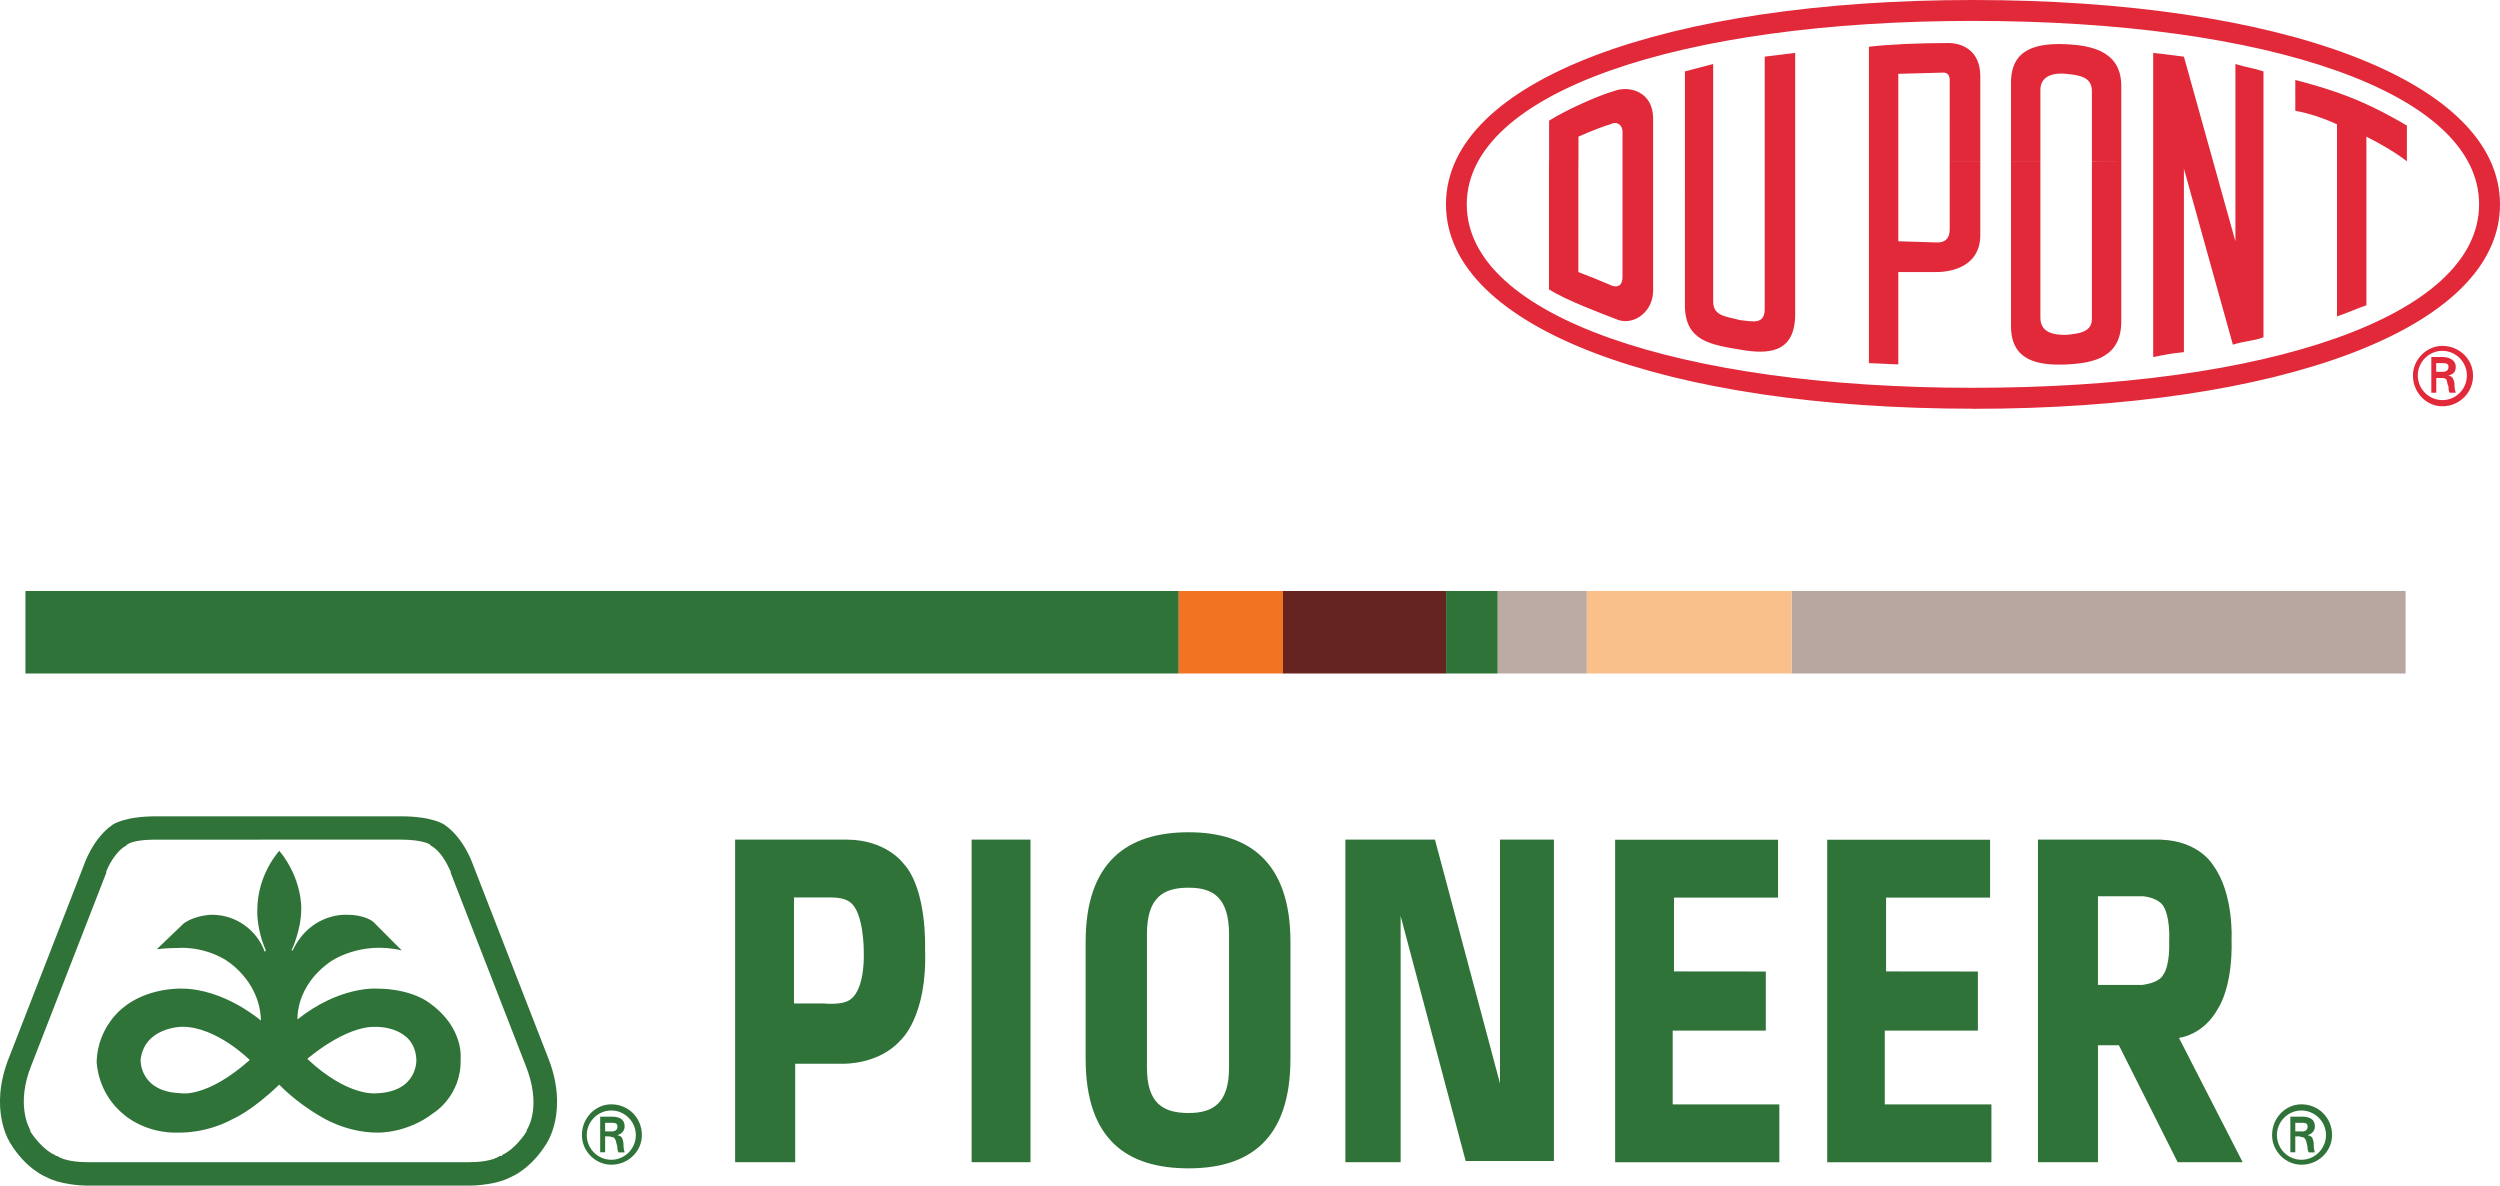
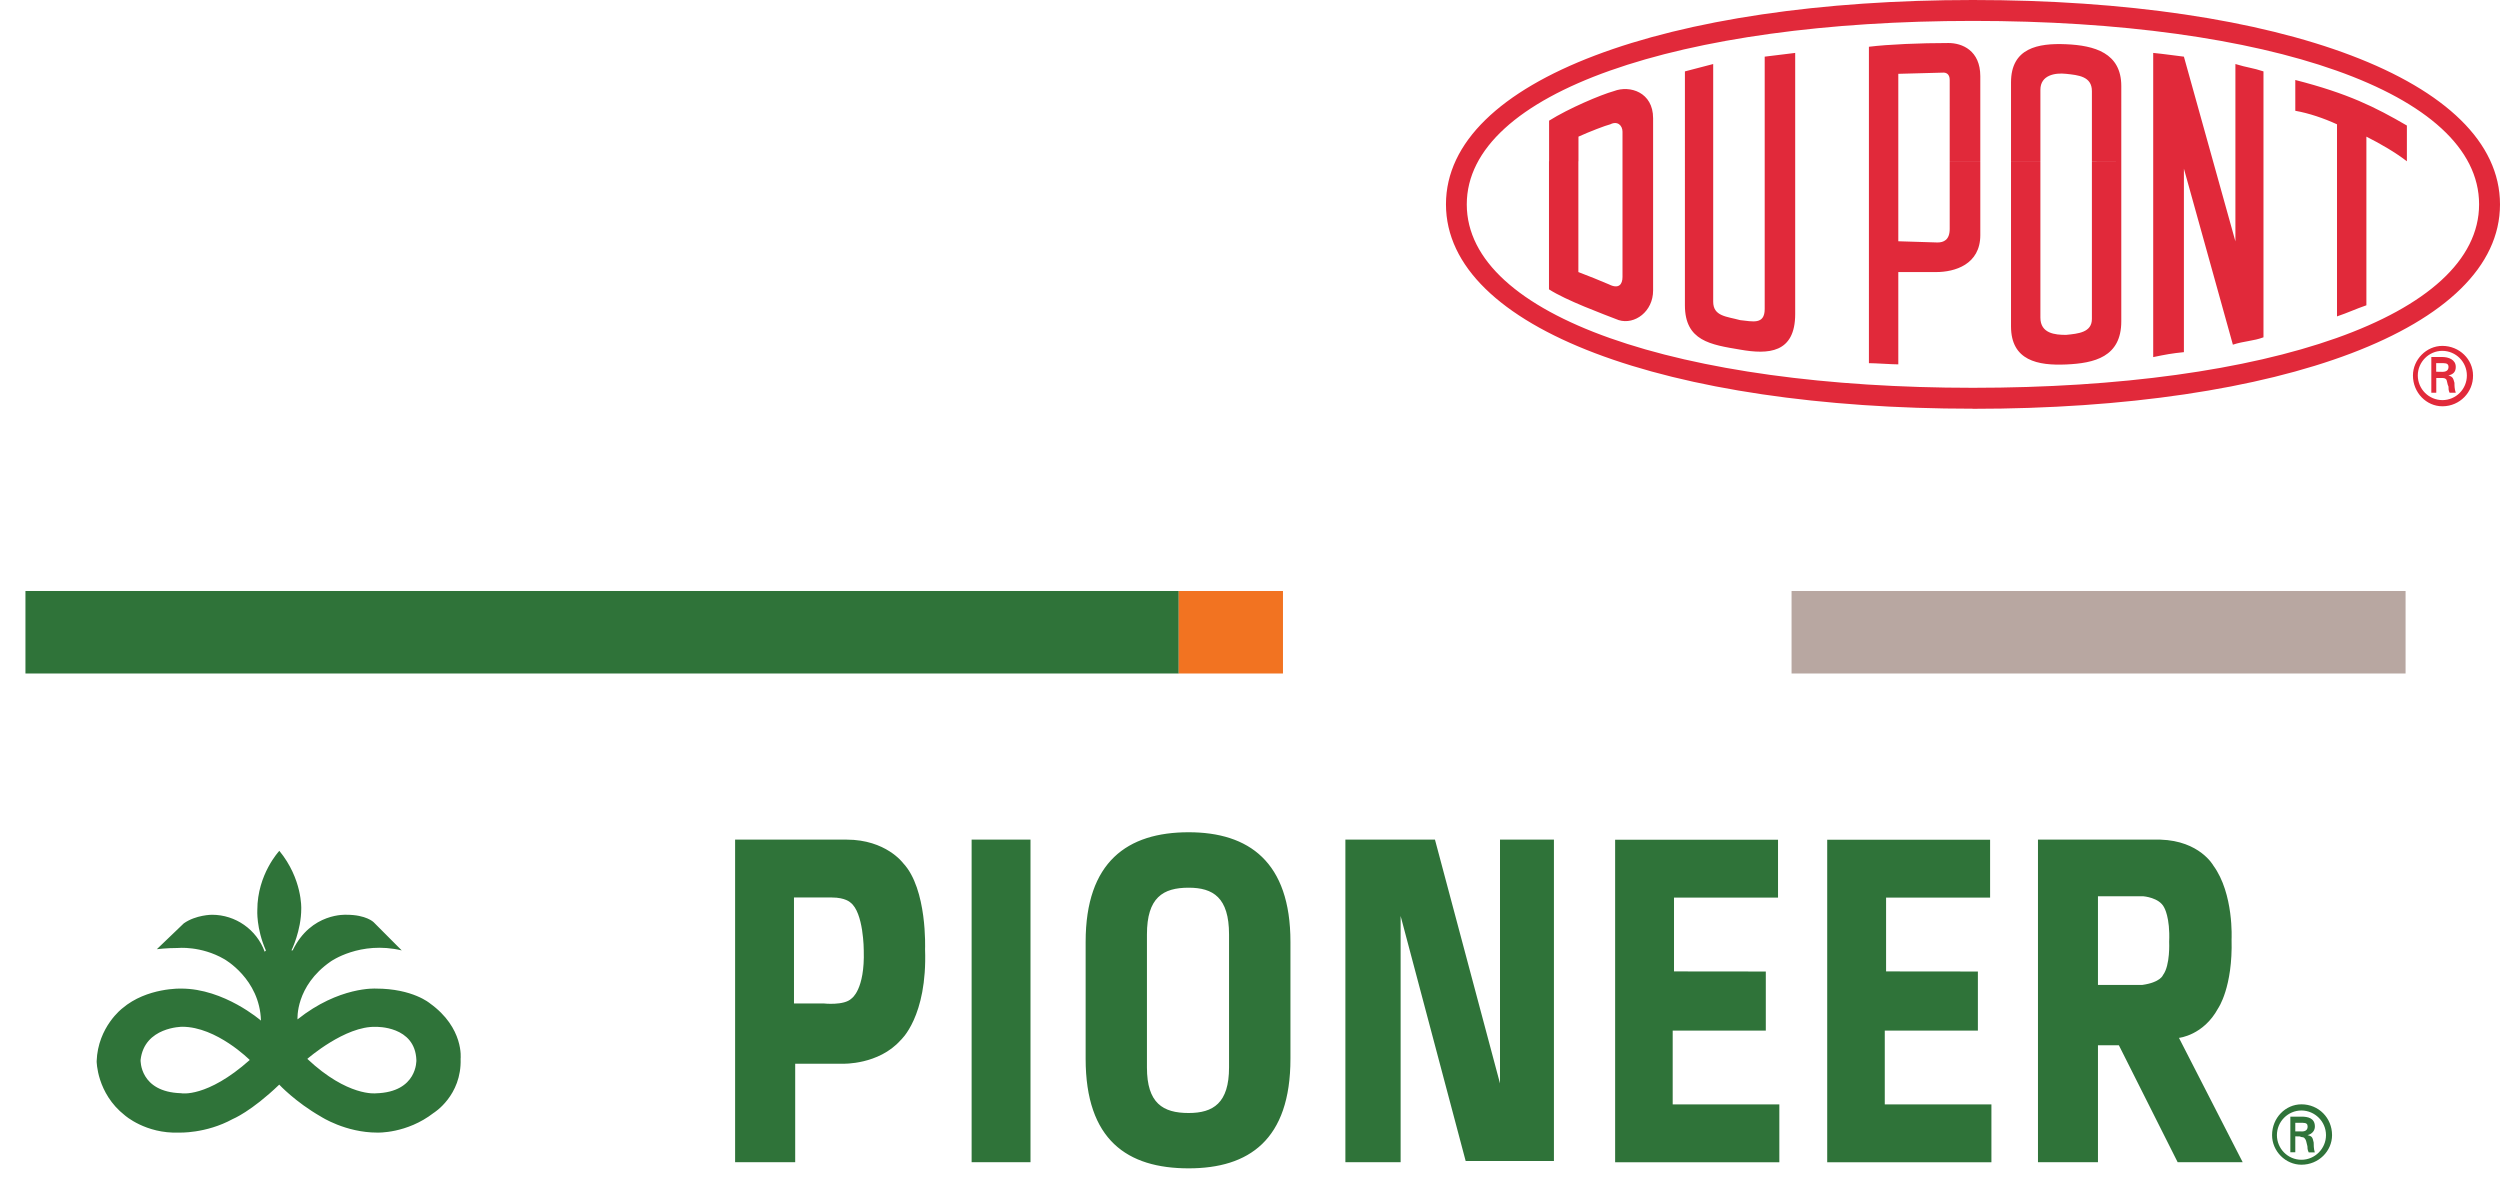
<svg xmlns="http://www.w3.org/2000/svg" version="1.1" id="Layer_1" x="0px" y="0px" viewBox="0 0 2475.5 1174" style="enable-background:new 0 0 2475.5 1174;" xml:space="preserve">
  <style type="text/css">
	.st0{fill:#BCABA5;}
	.st1{fill:#2F7339;}
	.st2{fill:#B8A7A1;}
	.st3{fill:#F27321;}
	.st4{fill:#F9C08B;}
	.st5{fill:#652420;}
	.st6{fill:#E1293A;}
</style>
-   <path class="st0" d="M1482.8,585.2h88.5v81.7h-88.5V585.2z" />
  <path class="st1" d="M25.2,585.2h1142v81.7H25.2V585.2z" />
  <path class="st2" d="M1774,585.2h608v81.7h-608V585.2z" />
  <path class="st3" d="M1167.2,585.2h103.2v81.7h-103.2V585.2z" />
-   <path class="st4" d="M1571.3,585.2H1774v81.7h-202.7V585.2z" />
-   <path class="st5" d="M1270.4,585.2h161.5v81.7h-161.5V585.2z" />
-   <path class="st1" d="M1431.9,585.2h51v81.7h-51V585.2z" />
  <path class="st6" d="M1953.6,384c291.4,0,501.2-70.7,501.2-181.7S2245,20.7,1953.6,20.7V0c303.5,0,521.9,79.2,521.9,202.4  s-218.4,202.4-521.9,202.4V384z M1953.6,20.7c-290.1,0-501.2,70.7-501.2,181.7S1663.6,384,1953.6,384v20.7  c-302.2,0-521.8-79.2-521.8-202.4S1651.4,0,1953.6,0V20.7z M1606.6,159.7v-29.3c0-6.1-4.9-11-12.1-7.3c-4.9,1.2-20.7,7.3-31.5,12.2  v24.4h-29.1v-40.2c19.4-12.2,51-25.6,64.2-29.3c15.9-6.1,38.8,1.2,38.8,26.8v42.7L1606.6,159.7L1606.6,159.7z M1636.9,159.7v128  c0,20.7-18.1,34.1-34,29.3c-15.7-6.1-52.1-19.5-69.1-30.5V159.7h29.1v109.7c9.7,3.7,21.8,8.5,30.3,12.2c9.7,4.9,13.4,0,13.4-7.3  V159.7L1636.9,159.7L1636.9,159.7z M1777.6,52.4v258.5c0,39-26.7,40.2-54.5,35.3c-29.1-4.9-54.7-8.5-54.7-43.9V70.7l28-7.3v235.3  c0,14.6,13.3,14.6,26.7,18.3c12.1,1.2,24.3,4.9,24.3-11V56.1L1777.6,52.4z M2162.5,348.7c-12.1,1.2-18.3,2.4-30.4,4.9V52.4  c12.1,1.2,19.4,2.4,30.4,3.7l51,182.9V63.4c12.1,3.7,17,3.7,27.8,7.3V334c-9.7,3.7-19.4,3.7-30.3,7.3L2162.5,167L2162.5,348.7  L2162.5,348.7z M2343.2,302.3c-10.8,3.7-18.1,7.3-29.1,11V123.1c-13.3-6.1-27.8-11-41.3-13.4V79.2c52.3,13.4,79,26.8,110.5,45.1  v35.4c-11-8.5-25.6-17.1-40.1-24.4L2343.2,302.3z M1850.6,159.7V46.3c19.4-2.4,51-3.7,78.8-3.7c13.4,0,31.5,7.3,31.5,32.9v84.1  h-30.3V79.2c0-6.1-3.7-7.3-6.1-7.3s-42.4,1.2-44.8,1.2v86.6L1850.6,159.7z M1960.9,159.7v73.1c0,29.2-25.4,36.6-43.7,36.6h-37.5  v91.4c-6.1,0-23.1-1.2-29.1-1.2V159.7h29.1v79.2l38.8,1.2c6,0,12.1-2.4,12.1-13.4v-67L1960.9,159.7z M2100.5,159.7h-29.1V90.2  c0-14.6-13.4-15.8-25.6-17.1c-10.8-1.2-25.4,1.2-25.4,15.8v70.7h-29.1v-78c0-34.1,26.7-39,54.5-37.8c28,1.2,54.7,8.5,54.7,41.4  L2100.5,159.7L2100.5,159.7z M2100.5,159.7v158.5c0,35.3-26.7,41.5-54.7,42.7c-27.8,1.2-54.5-3.7-54.5-37.8V159.7h29.1v154.8  c0,15.8,14.6,17.1,25.4,17.1c12.1-1.2,25.6-2.4,25.6-15.8v-156L2100.5,159.7z M2389.3,371.8c0-15.8,13.4-29.3,29.1-29.3  c17,0,30.4,13.4,30.4,29.3c0.2,16.7-13.2,30.3-29.9,30.5c-0.2,0-0.4,0-0.5,0C2402.7,402.3,2389.3,388.9,2389.3,371.8z M2442.7,371.8  c0-13.4-10.8-24.3-24.3-24.4c-13.3,0-24.3,11-24.3,24.4c0,13.4,10.9,24.3,24.3,24.4C2431.9,396.2,2442.7,385.3,2442.7,371.8z   M2412.4,374.3v14.6h-4.9v-35.4h10.8c6.1,0,13.4,2.5,13.4,9.8c0,4.9-2.4,7.3-7.3,8.5c4.9,1.2,4.9,3.7,6,7.3c0,2.4,0,6.1,1.3,9.8  h-6.1c-1.1-2.4-1.1-3.7-1.1-6.1c-1.3-2.4-1.3-6.1-2.4-7.3c-1.3-1.2-2.4-1.2-4.9-1.2H2412.4z M2418.4,368.2c4.9,0,6.1-2.4,6.1-4.9  c0-2.4-1.3-3.7-4.9-3.7h-7.3v8.5L2418.4,368.2z" />
  <g>
    <path class="st1" d="M1075,932.6c0-79.2,41.3-108.5,102-108.5c59.5,0,100.8,29.2,100.8,108.5v115.8c0,80.5-41.3,108.5-100.8,108.5   c-60.7,0-102-28-102-108.5V932.6z M1135.7,1057c0,35.4,15.8,45.1,41.3,45.1c24.3,0,40-9.8,40-45.1V925.3c0-36.6-15.8-46.3-40-46.3   c-25.5,0-41.3,9.8-41.3,46.3V1057z M916,939.9c0,0,2.4-59.7-21.8-85.3c0,0-17-23.2-55.8-23.2H727.9v319.4h59.5v-97.5h47.3   c0,0,35.2,1.2,57-23.2C891.7,1030.1,918.4,1007,916,939.9L916,939.9z M843.2,988.7c-7.3,7.3-27.9,4.9-27.9,4.9h-29.1V888.7h37.6   c13.3,0,18.2,4.9,18.2,4.9c13.3,9.8,13.3,47.5,13.3,47.5C856.5,980.2,843.2,988.7,843.2,988.7L843.2,988.7z M2220.7,1150.8   l-63.1-123.1c0,0,24.3-2.4,38.8-29.3c0,0,14.6-20.7,13.3-68.3c0,0,2.4-45.1-18.1-73.1c0,0-13.4-24.4-52.3-25.6H2018v319.4h59.4   V1035h20.7l58.2,115.8L2220.7,1150.8L2220.7,1150.8z M2141.8,965.5c0,0-2.4,7.3-20.7,9.8h-43.7v-87.8h45c0,0,15.7,1.2,20.5,11   c0,0,6.1,9.8,5,34.1C2147.9,932.6,2149.1,955.8,2141.8,965.5z M1867.6,961.9v-73.1h103v-57.3h-161.3v319.4h162.6v-57.3h-105.6   v-73.1h92.2v-58.5L1867.6,961.9z M1657.6,961.9v-73.1h103v-57.3h-161.3v319.4h162.6v-57.3h-105.6v-73.1h92.2v-58.5L1657.6,961.9z    M962.1,831.4v319.4h58.3V831.4H962.1z M1485.3,831.4v241.4l-64.4-241.4h-88.7v319.4h54.7V907l64.4,242.6h87.4V831.4H1485.3z    M2249.8,1124c0-17.1,13.3-30.5,29.1-30.5c17,0,30.3,13.4,30.3,30.5c0,15.8-13.3,29.3-30.3,29.3   C2263.1,1153.3,2249.8,1139.9,2249.8,1124z M2303.2,1124c0-13.4-10.9-24.3-24.3-24.4c-13.4,0-24.3,11-24.3,24.4   s10.8,24.4,24.3,24.4C2292.2,1148.4,2303.2,1137.4,2303.2,1124z M2272.8,1125.2v15.8h-4.9v-35.3h11c6,0,13.3,1.2,13.3,9.8   c0,3.7-2.4,7.3-7.3,8.5c4.9,1.2,4.9,2.4,6.1,7.3c0,2.4,0,6.1,1.1,9.8h-6c-1.3-2.4-1.3-4.9-1.3-6.1c-1.1-3.7-1.1-6.1-2.4-7.3   c-1.1-2.4-3.6-1.2-4.9-2.4L2272.8,1125.2L2272.8,1125.2z M2279,1120.4c4.9,0,6-2.4,6-4.9c0-2.4-1.1-3.7-4.9-3.7h-7.3v8.5H2279z    M298.3,899.7c0,21.9-9.7,41.4-9.7,41.4h1.2c18.2-37.8,53.4-35.3,53.4-35.3c19.4,0,26.7,7.3,26.7,7.3l27.9,28   c-41.3-9.8-70.4,11-70.4,11c-35.2,24.4-32.8,57.3-32.8,57.3c41.3-32.9,77.7-30.5,77.7-30.5c36.4,0,53.4,14.6,53.4,14.6   c34,24.4,30.4,54.9,30.4,54.9c1.2,36.6-26.7,53.6-26.7,53.6c-26.7,20.7-55.8,19.5-55.8,19.5c-31.6,0-55.8-15.8-55.8-15.8   c-25.5-14.6-41.3-31.7-41.3-31.7c-27.9,26.8-46.1,34.1-46.1,34.1c-26.7,14.6-53.4,13.4-53.4,13.4c-32.8,1.2-53.4-17.1-53.4-17.1   c-27.9-21.9-27.9-53.6-27.9-53.6c1.2-34.1,25.5-52.4,25.5-52.4c24.3-20.7,58.3-19.5,58.3-19.5c42.5,0,78.9,31.7,78.9,31.7   c-1.2-41.4-36.4-60.9-36.4-60.9c-23.1-13.4-46.1-11-46.1-11c-10.9,0-20.6,1.2-20.6,1.2l26.7-25.6c12.1-8.5,27.9-8.5,27.9-8.5   c23.3,0,44.2,14.6,52.2,36.6l1.2-1.2c-9.7-21.9-8.5-40.2-8.5-40.2c0-35.4,21.8-58.5,21.8-58.5C299.5,870.4,298.3,899.7,298.3,899.7   L298.3,899.7z M247.3,1049.6c0,0-32.8-32.9-66.8-32.9c0,0-37.6,0-41.3,32.9c0,0-1.2,31.7,40.1,32.9   C179.3,1082.6,204.8,1087.4,247.3,1049.6L247.3,1049.6z M372.3,1082.6c41.3-1.2,40-32.9,40-32.9c-1.2-34.1-40-32.9-40-32.9   c-30.4-1.2-68,31.7-68,31.7C344.4,1086.2,372.3,1082.6,372.3,1082.6z" />
-     <path class="st1" d="M396.6,831.4c19.4,0,27.9,3.7,29.1,4.9l1.2,1.2c10.9,6.1,17,20.7,19.4,25.6v1.2l74,190.2   c15.8,39,3.6,61,1.2,64.6v1.2c-10.9,17.1-23.1,23.2-24.3,23.2v1.2h-2.4c-7.3,4.9-20.6,6.1-30.3,6.1H87.1c-9.7,0-23.1-1.2-30.4-6.1   h-1.2l-1.2-1.2c-1.2,0-13.3-6.1-24.3-23.2v-1.2c-1.2-2.4-14.6-25.6,1.2-64.6l74-190.2v-1.2c1.2-3.7,8.5-19.5,19.4-25.6l1.2-1.2   c3.6-2.4,10.9-4.9,29.1-4.9H396.6z M396.6,808.3H155c-32.8,0-43.7,8.5-43.7,8.5c-19.4,13.4-27.9,39-27.9,39L9.4,1046   c-21.9,53.6,1.2,86.6,1.2,86.6c15.8,25.6,35.2,32.9,35.2,32.9c13.3,7.3,34,8.5,41.3,8.5h377.4c7.3,0,27.9-1.2,41.3-8.5   c0,0,19.4-7.3,35.2-32.9c0,0,23.1-32.9,1.2-86.6l-74-190.2c0,0-8.5-25.6-27.9-39C440.3,816.8,429.3,808.3,396.6,808.3L396.6,808.3z    M576.2,1124c0-17.1,13.4-30.5,29.1-30.5c17,0,30.3,13.4,30.3,30.5c0,15.8-13.3,29.3-30.3,29.3   C589.5,1153.3,576.2,1139.9,576.2,1124z M629.6,1124c0-13.4-10.9-24.4-24.3-24.4c-13.3,0-24.3,11-24.3,24.4s10.9,24.4,24.3,24.4   C618.7,1148.4,629.6,1137.4,629.6,1124z M599.2,1125.2v15.8h-4.9v-35.3h10.9c6.1,0,13.3,1.2,13.3,9.8c0,3.7-2.4,7.3-7.3,8.5   c4.9,1.2,4.9,2.4,6.1,7.3c0,2.4,0,6.1,1.2,9.8h-6.1c-1.2-2.4-1.2-4.9-1.2-6.1c-1.2-3.7-1.2-6.1-2.4-7.3c-1.2-2.4-2.4-1.2-4.9-2.4   L599.2,1125.2L599.2,1125.2z M605.3,1120.4c4.9,0,6.1-2.4,6.1-4.9c0-2.4-1.2-3.7-4.9-3.7h-7.3v8.5H605.3z" />
  </g>
</svg>